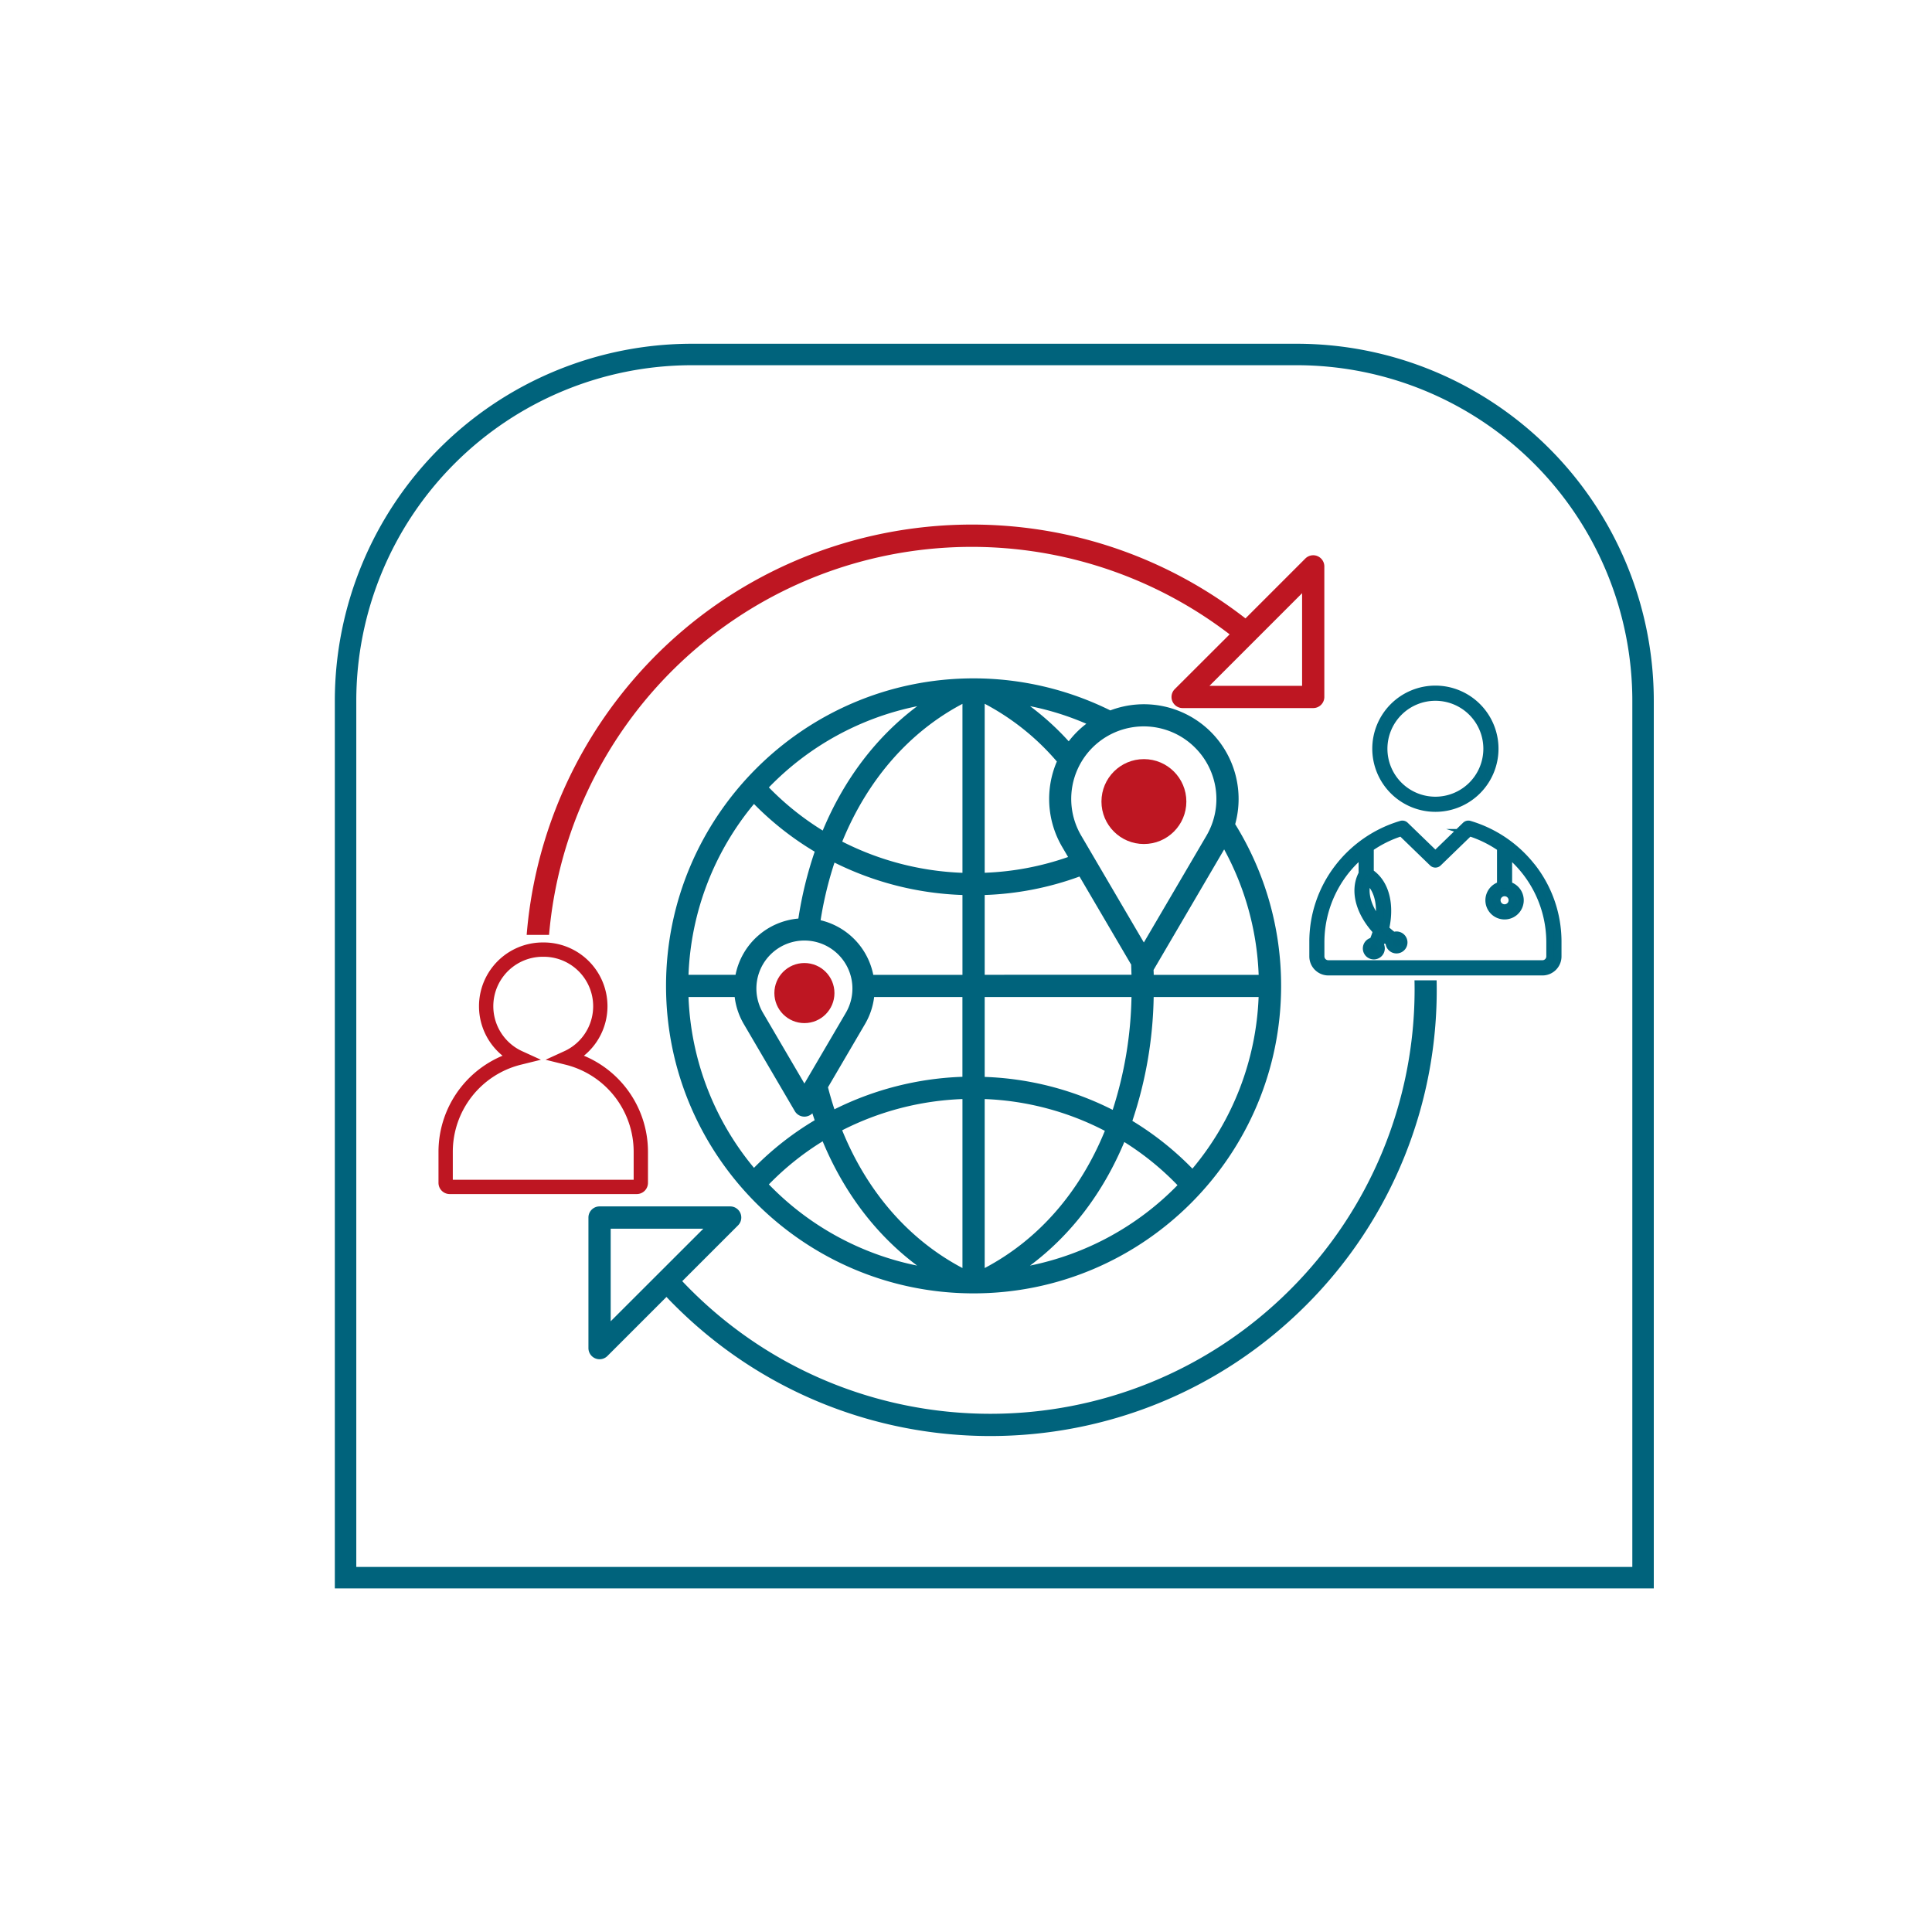
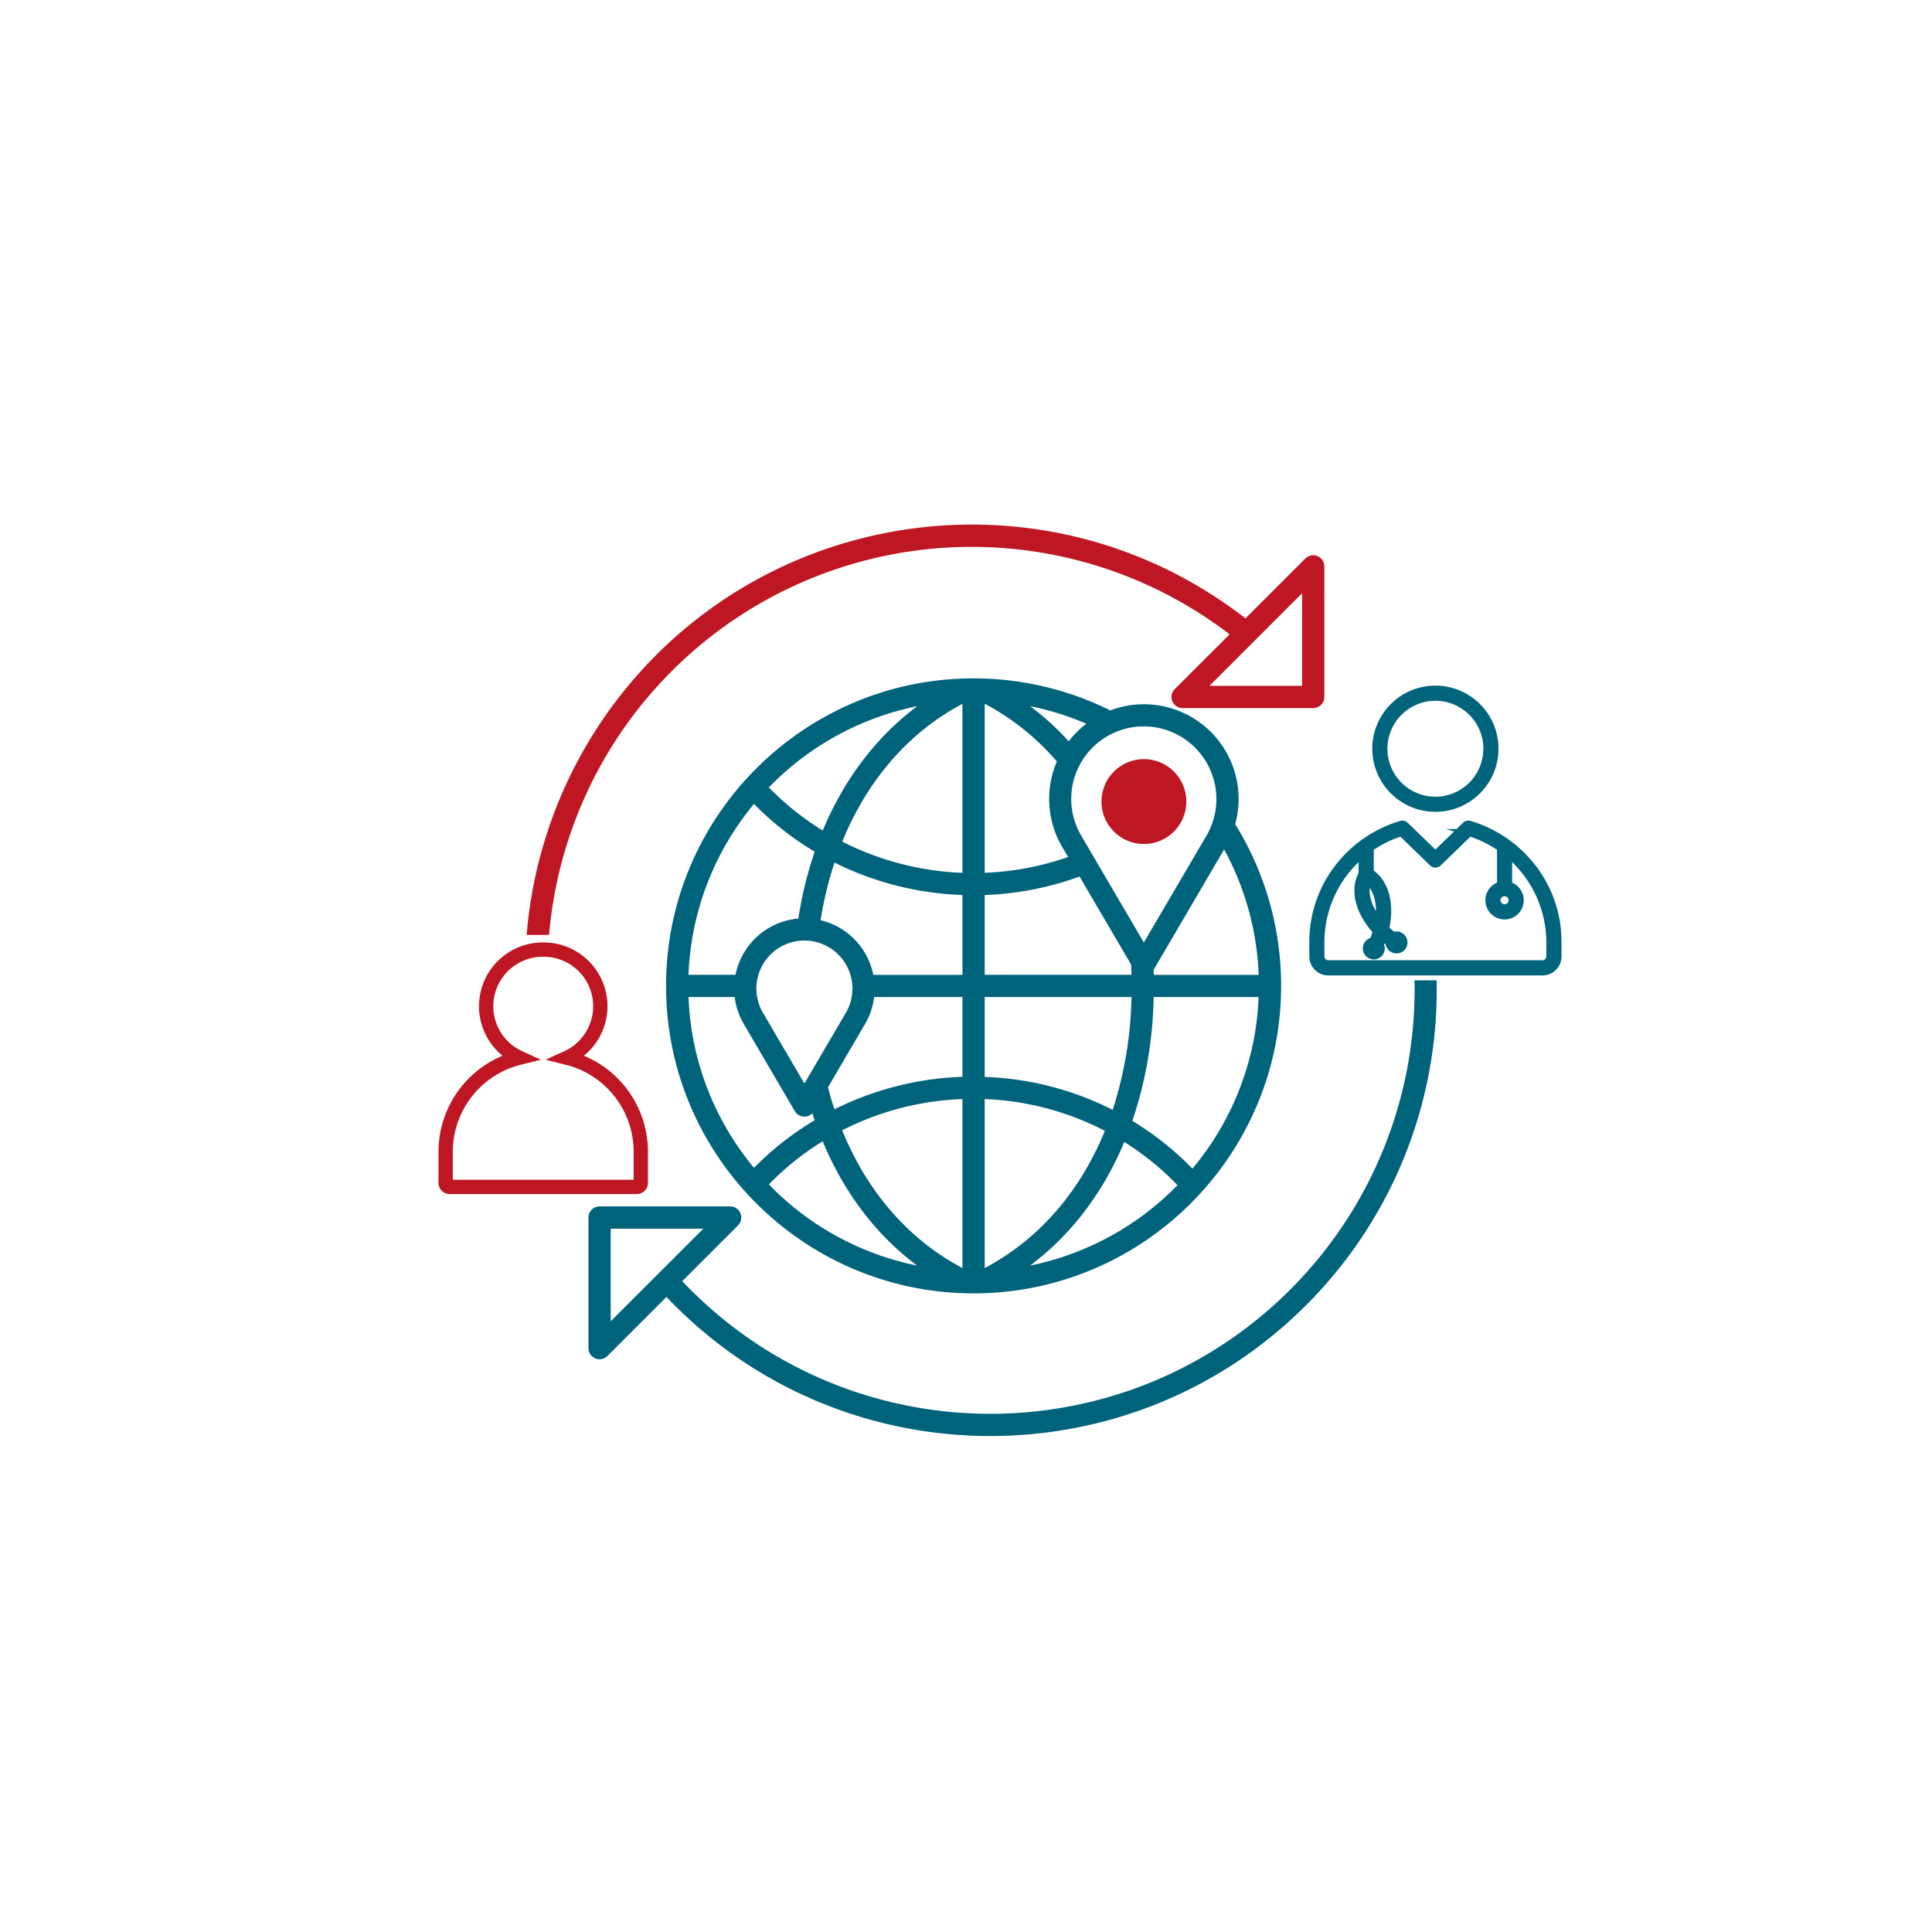
<svg xmlns="http://www.w3.org/2000/svg" viewBox="0 0 1080 1080">
  <defs>
    <style>.cls-1,.cls-4{fill:none;}.cls-1{stroke:#00637c;stroke-width:12px;}.cls-1,.cls-4,.cls-5{stroke-miterlimit:10;}.cls-2,.cls-5{fill:#00637c;}.cls-3{fill:#be1622;}.cls-4{stroke:#be1622;stroke-width:8px;fill-rule:evenodd;}.cls-5{stroke:#00647d;stroke-width:4px;}</style>
  </defs>
  <g id="Layer_4" data-name="Layer 4">
-     <path class="cls-1" d="M386.84,198.16h338A193.67,193.67,0,0,1,918.48,391.83V881.92a0,0,0,0,1,0,0H193.17a0,0,0,0,1,0,0V391.83A193.67,193.67,0,0,1,386.84,198.16Z" />
-   </g>
+     </g>
  <g id="Layer_7" data-name="Layer 7">
    <path class="cls-2" d="M676.89,409.17h0a53,53,0,0,0-56.22-12.05,172.34,172.34,0,0,0-76.43-17.91c-94.8,0-171.92,77.12-171.92,171.92S449.44,723,544.24,723s171.91-77.12,171.91-171.91a171.37,171.37,0,0,0-25.67-90.38A53,53,0,0,0,676.89,409.17ZM633,626.58a229.38,229.38,0,0,0,11.91-69.24h58.66a158.72,158.72,0,0,1-37,95.94A169.77,169.77,0,0,0,633,626.58ZM421.48,652.83a158.71,158.71,0,0,1-36.6-95.49h25.81a39.26,39.26,0,0,0,5.1,15.11l28.52,48.69a6.21,6.21,0,0,0,8.49,2.22,6.71,6.71,0,0,0,1.33-1c.41,1.29.84,2.58,1.28,3.86A168.54,168.54,0,0,0,421.48,652.83Zm33.94-176.74a216.55,216.55,0,0,0-9.13,37.39,39.24,39.24,0,0,0-35.12,31.43H384.88a158.73,158.73,0,0,1,36.6-95.49,169,169,0,0,0,33.94,26.67Zm138.32-2.7,3.33,5.68a158.46,158.46,0,0,1-46.62,8.81V393.41a137.33,137.33,0,0,1,40.34,32.28A53,53,0,0,0,593.74,473.39Zm38.77,71.52H550.45v-44.6a170.56,170.56,0,0,0,53-10.33l29,49.46h-.12C632.4,541.25,632.46,543.08,632.51,544.91Zm-94.49-57a161,161,0,0,1-67.2-17.45c14-34.27,37.14-61.14,67.2-77Zm0,12.44v44.6H488.17a39.26,39.26,0,0,0-29.45-30.53,203.65,203.65,0,0,1,7.77-32.23A173.47,173.47,0,0,0,538,500.31ZM449.67,605.7l-23.16-39.53a26.84,26.84,0,1,1,46.32,0Zm13.19,2.08,20.69-35.33a39.26,39.26,0,0,0,5.1-15.11H538v44.6a173.37,173.37,0,0,0-71.54,18.17q-2-6-3.62-12.33Zm75.16,6.6v94.46c-30-15.84-53.25-42.56-67.24-77A161,161,0,0,1,538,614.38Zm12.43,0a158.72,158.72,0,0,1,67.17,17.77c-13.86,34-36.9,60.74-67.17,76.69Zm0-12.44v-44.6h82.06A217.74,217.74,0,0,1,622,620.42,171.12,171.12,0,0,0,550.45,602Zm94.49-57c0-.92-.06-1.82-.09-2.74l39.46-67.37a158.88,158.88,0,0,1,19.29,70.11ZM668.1,418a40.55,40.55,0,0,1,6.32,49.15l-35,59.7-35-59.7A40.54,40.54,0,0,1,668.1,418ZM602,409.17a52.91,52.91,0,0,0-4.58,5.23,151.31,151.31,0,0,0-21.6-19.65,155.82,155.82,0,0,1,31.44,9.83,54.53,54.53,0,0,0-5.26,4.59Zm-89.27-14.39c-22.9,17.13-40.92,40.9-52.82,69.5a156.89,156.89,0,0,1-30.1-24.11,159.4,159.4,0,0,1,82.92-45.4ZM429.8,662.09A156.22,156.22,0,0,1,459.87,638c11.93,28.7,29.95,52.39,52.81,69.47A159.33,159.33,0,0,1,429.8,662.09Zm146,45.38c22.95-17.13,40.86-40.76,52.69-69.08a156.88,156.88,0,0,1,29.74,24.13A159.43,159.43,0,0,1,575.83,707.47Z" />
    <path class="cls-2" d="M803.08,548H790.71q.06,2.6.06,5.19a237,237,0,0,1-69.5,167.68c-92.59,92.6-242.73,92.6-335.33,0-1.54-1.54-3.06-3.11-4.56-4.69L412.56,685a6.21,6.21,0,0,0-4.4-10.61h-73a6.21,6.21,0,0,0-6.22,6.21v73A6.22,6.22,0,0,0,339.56,758l33-33c1.5,1.59,3,3.15,4.57,4.69,97.51,97.45,255.54,97.42,353-.09A248.83,248.83,0,0,0,803.08,548Zm-461.7,190.6V686.86h51.78Z" />
    <path class="cls-3" d="M734.08,310.39a6.26,6.26,0,0,0-4.39,1.83l-33.46,33.47C587.35,261.16,430.57,280.9,346,389.78A249.65,249.65,0,0,0,294.41,522.6h12.52a237.1,237.1,0,0,1,380.44-168L656.7,385.22a6.21,6.21,0,0,0,4.39,10.6h73a6.22,6.22,0,0,0,6.22-6.21v-73A6.24,6.24,0,0,0,734.08,310.39Zm-6.2,73H676.1l51.78-51.79Z" />
    <circle class="cls-3" cx="639.45" cy="448.08" r="23.73" />
-     <circle class="cls-3" cx="449.67" cy="555.13" r="16.79" />
    <path class="cls-4" d="M303.67,530.84a31.65,31.65,0,0,0-13.4,60.44,54.18,54.18,0,0,0-41.15,52.53V661.2a2.27,2.27,0,0,0,2.27,2.29H355.94a2.27,2.27,0,0,0,2.28-2.29V643.81a54.17,54.17,0,0,0-41.14-52.53,31.65,31.65,0,0,0-13.41-60.44Z" />
    <path class="cls-5" d="M802.39,451.82a33.28,33.28,0,1,0-33.28-33.28A33.32,33.32,0,0,0,802.39,451.82Zm0-62.08a28.81,28.81,0,1,1-28.81,28.81A28.84,28.84,0,0,1,802.39,389.74Z" />
    <path class="cls-5" d="M856.85,485.15a69.4,69.4,0,0,0-35.4-24.35,2.25,2.25,0,0,0-2.19.55l-16.87,16.34-16.88-16.34a2.25,2.25,0,0,0-2.19-.55,69.4,69.4,0,0,0-35.4,24.35,67.77,67.77,0,0,0-14,41.44v8.06a8.65,8.65,0,0,0,8.64,8.63H862.25a8.65,8.65,0,0,0,8.64-8.63v-8.06a67.8,67.8,0,0,0-14-41.44ZM841.07,499a4.25,4.25,0,1,1-4.25,4.25A4.26,4.26,0,0,1,841.07,499Zm-70.36,16.09c-5.77-7.18-8.76-15.76-6.13-22.84C770.42,497.09,772.12,506,770.71,515.13Zm95.69,19.52a4.16,4.16,0,0,1-4.16,4.16H742.51a4.16,4.16,0,0,1-4.16-4.16v-8.06a64.2,64.2,0,0,1,23.11-49.1v10.93c-5.44,10.2-.75,22.77,8,32.15a41.52,41.52,0,0,1-2,5.56,3.63,3.63,0,0,0-.56.09,4.14,4.14,0,1,0,5.07,2.92,3.46,3.46,0,0,0-.48-1c.6-1.33,1.15-2.68,1.62-4.05q1.65,1.43,3.42,2.7a4.62,4.62,0,0,0,.12,1.16,4.14,4.14,0,1,0,2.92-5.07,3.08,3.08,0,0,0-.53.21,43.59,43.59,0,0,1-4.54-3.81c2.86-12.29.79-25.25-8.55-31.51V474a63.62,63.62,0,0,1,17.41-8.57l17.48,16.94a2.25,2.25,0,0,0,3.11,0l17.48-16.94A64.34,64.34,0,0,1,838.84,474v20.83a8.72,8.72,0,1,0,4.45,0V477.48a64.29,64.29,0,0,1,23.11,49.1Z" />
  </g>
</svg>